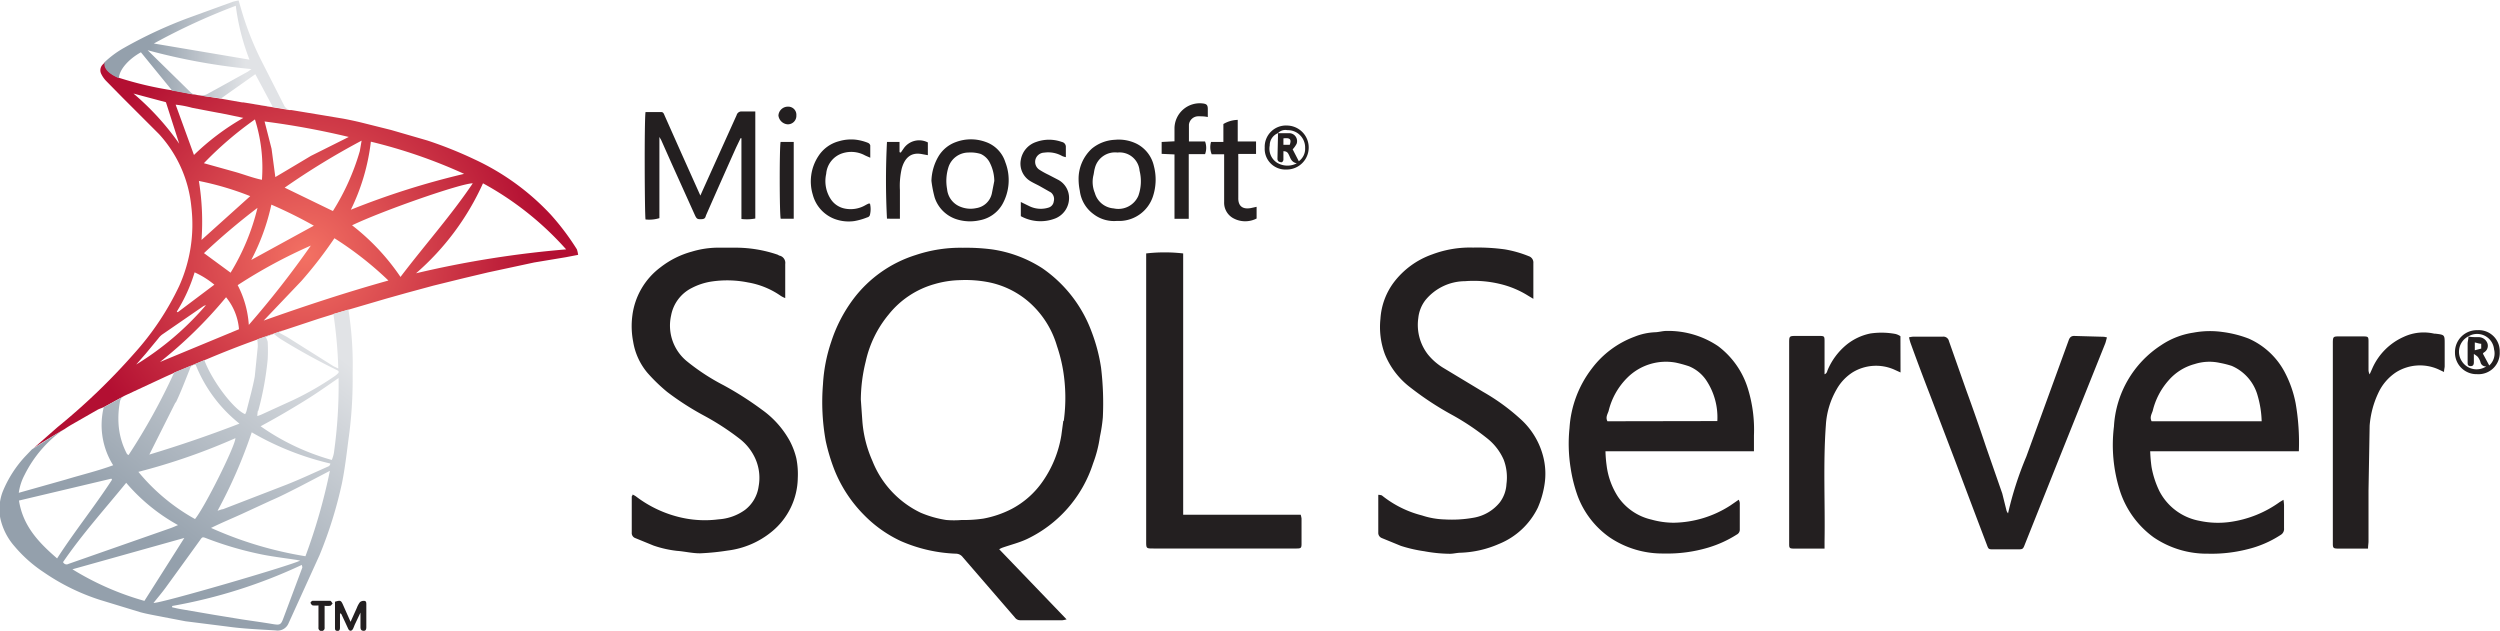
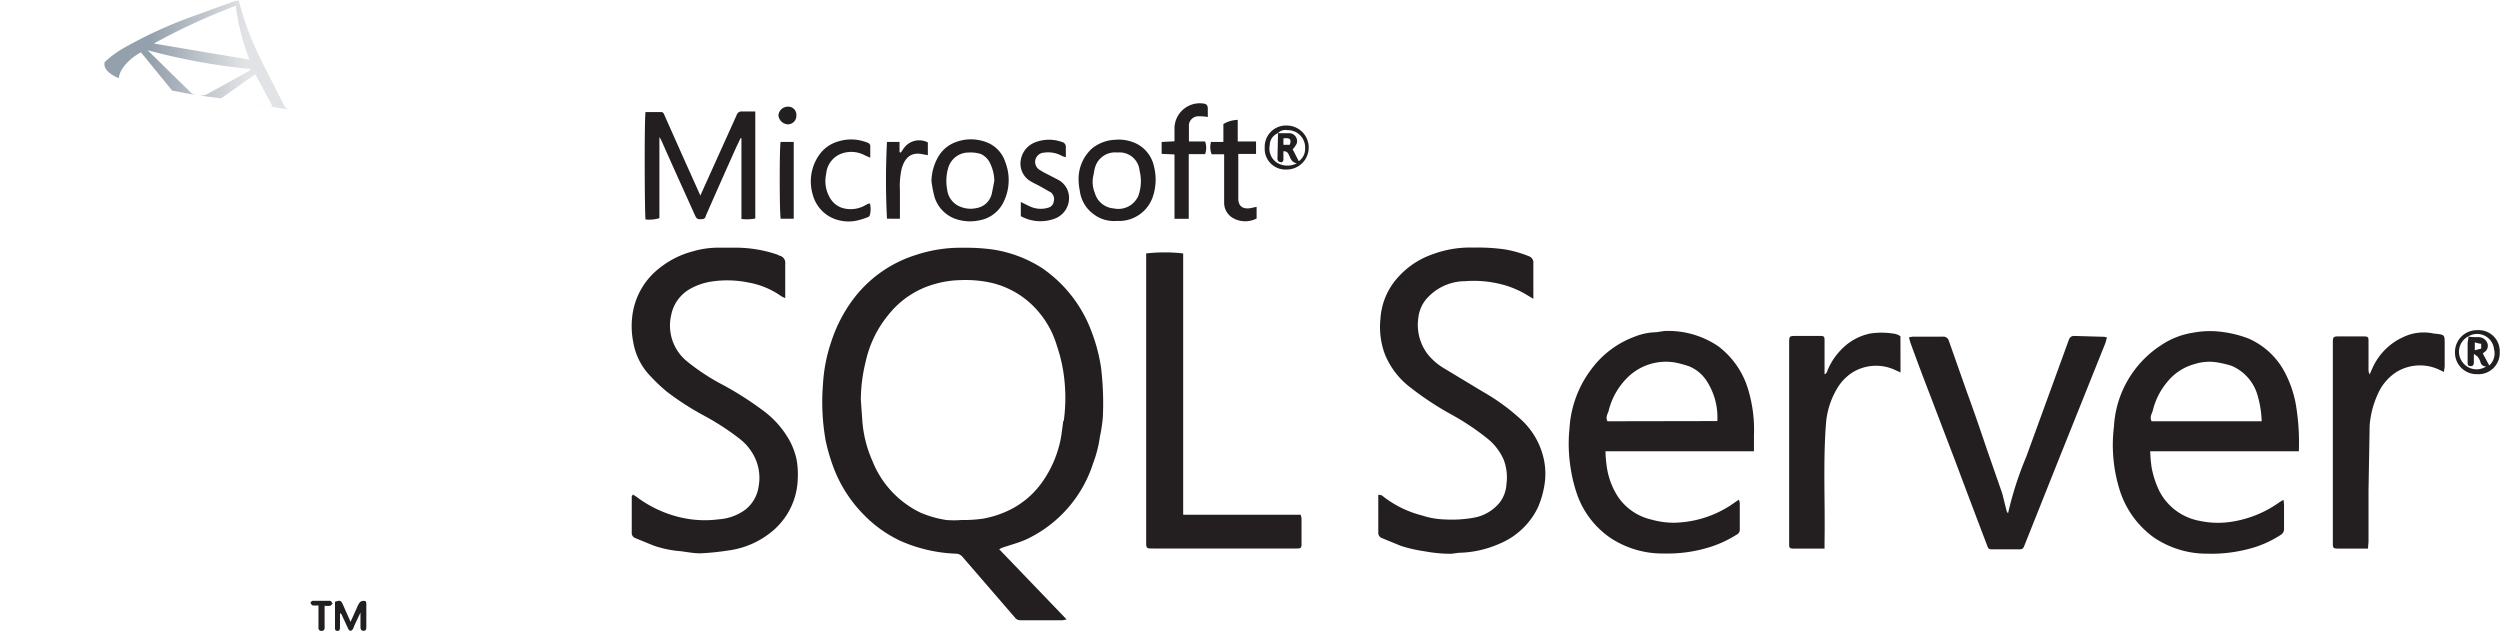
<svg xmlns="http://www.w3.org/2000/svg" xmlns:xlink="http://www.w3.org/1999/xlink" viewBox="0 0 264.86 66.84">
  <defs>
    <radialGradient id="A" cx="34.98" cy="44.36" r="25.09" gradientTransform="matrix(1, 0, 0, -1, 0, 74)" gradientUnits="userSpaceOnUse">
      <stop offset="0" stop-color="#f37163" />
      <stop offset="1" stop-color="#b30f32" />
    </radialGradient>
    <linearGradient id="B" x1="28.58" y1="8.39" x2="18.5" y2="8.39" gradientUnits="userSpaceOnUse">
      <stop offset="0" stop-color="#e1e3e6" />
      <stop offset="1" stop-color="#94a0ac" />
    </linearGradient>
    <linearGradient id="C" x1="28.26" y1="13.4" x2="28.19" y2="13.4" xlink:href="#B" />
    <linearGradient id="D" x1="35.9" y1="38.31" x2="19.09" y2="60.03" xlink:href="#B" />
  </defs>
-   <path d="M63.69 29a26.67 26.67 0 0 0-2.76-3.67 26 26 0 0 0-8.1-5.87 43 43 0 0 0-5-2L44 16.35l-3.2-.8a38.79 38.79 0 0 0-1.87-.4l-2.4-.4-3.09-.51h-.21L29 13.53h0l-.64-.1h0-.13l-2.21-.39-2.32-.36h0a2 2 0 0 1-.35-.06l-2.47-.46a37.26 37.26 0 0 1-5.65-1.32c0 0-1.78-.65-1.5-1.7l-.28.28a.86.86 0 0 0-.15 1 2.9 2.9 0 0 0 .49.71l1.76 1.79 3.87 3.87a13.27 13.27 0 0 1 3.42 7.69 15.9 15.9 0 0 1-1.29 8.41A29.41 29.41 0 0 1 16.81 40a67.66 67.66 0 0 1-8.14 7.83l-2.64 2.32c.43-.39 3.29-2.06 3.38-2.11h0q.39-.27.81-.51L12.89 46c.18-.1.38-.16.68-.29l2.08-1.14h0l.15-.08 4.3-2 .93-.42 3.47-1.44a99.14 99.14 0 0 1 5.3-2.07h0l2.87-1h0l3.68-1.22 1.48-.46 1.59-.47 4.06-1.19 2.17-.61 2.84-.77 3.25-.8 2.53-.6 2-.43 2.88-.62 3.37-.56 1.3-.25a3.25 3.25 0 0 0-.13-.58zm-11.95-8a83.62 83.62 0 0 0-12 3.8 22.14 22.14 0 0 0 2.12-7.21A54.57 54.57 0 0 1 51.74 21zm-10.86-3.52l-.19 1.11a24.85 24.85 0 0 1-2.84 6.33h-.05l-5.07-2.46a78.53 78.53 0 0 1 8.15-4.98zm-17.24 4.27a31.28 31.28 0 0 1 5.44 1.61L23.92 28a27 27 0 0 0-.28-6.25zm6.21 2.85A24 24 0 0 1 27 31.47l-2.82-2.07a71.55 71.55 0 0 1 5.67-4.8zm1.47-.34a48.33 48.33 0 0 1 4.5 2.23l-6.63 3.63a23.12 23.12 0 0 0 2.13-5.86zm8.2-7.17l-4 2S33 20.6 31.74 21.34l-.4-3s-.49-1.93-.74-2.89a83.9 83.9 0 0 1 8.92 1.64zm-9.94-1.86a17 17 0 0 1 .74 6.4c-1.05-.22-2-.61-3-.88l-3.15-.88a37.31 37.31 0 0 1 5.41-4.64zm-12.87-2.74l3.44.92 1.41 4.4a27.85 27.85 0 0 0-4.85-5.32zm4.47 1.18a10.66 10.66 0 0 1 1.74.33l1.82.35 1.81.34 1.8.38A26 26 0 0 0 23.12 19l-1.94-5.33zm2 17.76a9.21 9.21 0 0 1 2.1 1.31l-3.88 2.92-.1-.07a17.27 17.27 0 0 0 1.89-4.16zM18 40.06l1.34-1.62a2 2 0 0 1 .4-.41l4.4-3.03a1.44 1.44 0 0 1 .25-.09A31.19 31.19 0 0 1 17 41.2zm1.52.87a46.52 46.52 0 0 0 7-6.86 6.14 6.14 0 0 1 1.37 3.39zM28.93 37a10.59 10.59 0 0 0-1.18-4.21 53.84 53.84 0 0 1 7.75-4.19 98.87 98.87 0 0 1-6.57 8.4zm1.56-.44l4-4.2A44.74 44.74 0 0 0 38 27.82a36.06 36.06 0 0 1 5.72 4.48c-4.48 1.25-8.87 2.7-13.23 4.25zM45 31.92a23.65 23.65 0 0 0-5.13-5.47C43 24.94 51.39 22 52.66 22c-2.33 3.45-5.1 6.55-7.66 9.92zm1.65-.39A27.69 27.69 0 0 0 53.74 22a32.84 32.84 0 0 1 8.81 7 107.63 107.63 0 0 0-15.89 2.53z" transform="translate(-2.57 -2.58)" fill="url(#A)" />
  <path d="M38.6 63.66a.63.63 0 0 0-.46.13 2.34 2.34 0 0 0-.33.6l-.67 1.49-.82-1.85c-.2-.43-.27-.45-.83-.28v1.3 1.45c0 .17 0 .32.24.34s.29-.15.29-.35v-1.52c.1.06.14.07.15.1l.37.79.36.78c.14.25.34.24.49 0a4.27 4.27 0 0 0 .18-.43l.62-1.31v1.52c0 .22.05.39.31.41s.31-.17.31-.39V64c0-.16-.02-.33-.21-.34zm-3.62-.01h-1.86c-.08 0-.23.16-.22.21a.45.45 0 0 0 .22.28 2.93 2.93 0 0 0 .62 0v2.33a.33.33 0 1 0 .65 0v-2.29a2.51 2.51 0 0 0 .58 0c.1 0 .18-.16.27-.24-.09-.13-.17-.28-.26-.29zm81.67-24.7a18.09 18.09 0 0 0-1-3.8 14.08 14.08 0 0 0-5.22-6.73 13.39 13.39 0 0 0-5.34-2 21.21 21.21 0 0 0-3.08-.17 14.89 14.89 0 0 0-5 .77 13.22 13.22 0 0 0-6.58 4.63 15.54 15.54 0 0 0-2.37 4.57 16.92 16.92 0 0 0-.87 4.49 23.1 23.1 0 0 0 .29 6 20.06 20.06 0 0 0 .95 3.14 14.3 14.3 0 0 0 3.13 4.73 13.3 13.3 0 0 0 3.87 2.74 16 16 0 0 0 5.84 1.34.91.91 0 0 1 .73.37l5.53 6.4a.68.68 0 0 0 .59.28h4.44a3.1 3.1 0 0 0 .44-.09l-7.14-7.43a2.33 2.33 0 0 1 .32-.16c.88-.31 1.79-.53 2.62-.92a13.41 13.41 0 0 0 7-8 13.11 13.11 0 0 0 .73-2.85 16.27 16.27 0 0 0 .31-2.06 31.56 31.56 0 0 0-.19-5.25zm-4 5.64l-.21 1.55a11.83 11.83 0 0 1-1.93 4.8 9.21 9.21 0 0 1-3.37 3 10.83 10.83 0 0 1-2.94 1 14 14 0 0 1-2.32.15 9.85 9.85 0 0 1-1.63 0 11.18 11.18 0 0 1-2.71-.77 10.26 10.26 0 0 1-5.11-5.48 12.73 12.73 0 0 1-1.07-4.24l-.16-2.27a17.1 17.1 0 0 1 .51-4 11.73 11.73 0 0 1 2.43-5A9.51 9.51 0 0 1 99 30.1a10.48 10.48 0 0 1 2.68-.42 12.8 12.8 0 0 1 2.84.18 9.28 9.28 0 0 1 4.33 2 9.86 9.86 0 0 1 3.13 4.8 16.52 16.52 0 0 1 .65 2.58 18 18 0 0 1 .07 5.35zm130.56-1.86a11.78 11.78 0 0 0-1.09-3.17 7.93 7.93 0 0 0-3.89-3.69 11.93 11.93 0 0 0-2.78-.7 9.49 9.49 0 0 0-3.06.07 8.31 8.31 0 0 0-3.43 1.33 11 11 0 0 0-5 8.62 16 16 0 0 0 .66 6.89 9.81 9.81 0 0 0 3.55 4.85 10 10 0 0 0 5.74 1.73 15.37 15.37 0 0 0 4.15-.46 11.28 11.28 0 0 0 3.55-1.52.73.73 0 0 0 .37-.72v-2.45a4.48 4.48 0 0 0-.06-.56l-.4.24a11.76 11.76 0 0 1-5.2 2.1 9.29 9.29 0 0 1-3.29-.11 6 6 0 0 1-4.25-3.14 9.75 9.75 0 0 1-.84-2.58 16.39 16.39 0 0 1-.14-1.65h15.75a24.36 24.36 0 0 0-.34-5.08zm-15.26 1.9c-.22-.41 0-.75.12-1.11a7.45 7.45 0 0 1 1.67-3.21 5.54 5.54 0 0 1 2.77-1.74 5.12 5.12 0 0 1 2.64-.13 10 10 0 0 1 1.28.32 4.82 4.82 0 0 1 2.76 3.18 10.65 10.65 0 0 1 .42 2.69zm-66.9-.27a22 22 0 0 0-3.9-2.83l-4.13-2.49a6.36 6.36 0 0 1-1.76-1.51 5.12 5.12 0 0 1-1-3.83 3.74 3.74 0 0 1 .76-1.91 5.47 5.47 0 0 1 4.19-2 11.82 11.82 0 0 1 3.69.29 9.92 9.92 0 0 1 3 1.25l.55.33v-3.77a.71.71 0 0 0-.49-.75 12.1 12.1 0 0 0-2.53-.72 21.1 21.1 0 0 0-3.37-.19 11.35 11.35 0 0 0-4.32.72 8.75 8.75 0 0 0-4.1 3 7.19 7.19 0 0 0-1.39 3.82 8.27 8.27 0 0 0 .47 3.76 8.37 8.37 0 0 0 2.7 3.52 32.25 32.25 0 0 0 4.41 2.9 26.19 26.19 0 0 1 3.85 2.59 5.9 5.9 0 0 1 1.63 2.17 5.26 5.26 0 0 1 .29 2.57 3.53 3.53 0 0 1-.7 1.94 4.54 4.54 0 0 1-2.73 1.62 13.12 13.12 0 0 1-3.13.19 8.32 8.32 0 0 1-2.38-.42 11.16 11.16 0 0 1-4.23-2.1c-.09-.07-.23-.06-.33-.09s-.08.12-.08.16v3.85a.59.59 0 0 0 .39.58l2 .82a14.87 14.87 0 0 0 2.48.57 15.37 15.37 0 0 0 2.71.27c.37 0 .73-.1 1.1-.11a11.09 11.09 0 0 0 4.1-.93 7.85 7.85 0 0 0 4.12-3.84 9.84 9.84 0 0 0 .69-2.32 7.33 7.33 0 0 0-.18-3.33 8 8 0 0 0-2.38-3.78zm24.11-3.25a8.88 8.88 0 0 0-3.14-4.44 9.45 9.45 0 0 0-5.47-1.61c-.4 0-.81.13-1.21.14a6.57 6.57 0 0 0-2.19.48 10 10 0 0 0-4.5 3.36 11.52 11.52 0 0 0-2.37 6.31 16.31 16.31 0 0 0 .12 4.24 15.54 15.54 0 0 0 .76 3 9.37 9.37 0 0 0 3.37 4.34 10 10 0 0 0 5.75 1.71 15.08 15.08 0 0 0 4.71-.63 12 12 0 0 0 3-1.37.58.58 0 0 0 .33-.56v-2.8a1.2 1.2 0 0 0-.11-.34l-.9.62a11.37 11.37 0 0 1-6 1.82 8.81 8.81 0 0 1-2.34-.33 5.86 5.86 0 0 1-3.54-2.4 7.89 7.89 0 0 1-1.22-3.35 13.43 13.43 0 0 1-.12-1.49h15.73v-1.67a14.76 14.76 0 0 0-.66-5.03zm-14.86 3.52c-.22-.4 0-.74.12-1.08a7.42 7.42 0 0 1 2-3.55 5.8 5.8 0 0 1 5.13-1.58 13.44 13.44 0 0 1 1.38.38 4.05 4.05 0 0 1 1.83 1.48 7.07 7.07 0 0 1 1.18 4.33zm-86.62 2.1a9.9 9.9 0 0 0-2.94-3.31 34.64 34.64 0 0 0-4.07-2.6 22.61 22.61 0 0 1-3.89-2.54 4.88 4.88 0 0 1-1.68-4.86 4.09 4.09 0 0 1 2.19-2.91 6.72 6.72 0 0 1 2.07-.68 11.16 11.16 0 0 1 3.87.09 8.58 8.58 0 0 1 3.51 1.44 2.7 2.7 0 0 0 .45.22v-.52-3.09a.79.79 0 0 0-.57-.88c-.09 0-.17-.09-.27-.12a13.8 13.8 0 0 0-4.33-.73h-2.1a9.76 9.76 0 0 0-2.63.42 9.4 9.4 0 0 0-3.3 1.65 7.56 7.56 0 0 0-3 5.16 8.66 8.66 0 0 0 .09 2.73 6.82 6.82 0 0 0 1.53 3.32 18.25 18.25 0 0 0 2.07 2 29.44 29.44 0 0 0 3.9 2.51 27.27 27.27 0 0 1 3.85 2.51 5.54 5.54 0 0 1 1.57 2 5 5 0 0 1 .37 3 3.78 3.78 0 0 1-1.44 2.48 5.36 5.36 0 0 1-2.8 1 11.29 11.29 0 0 1-3.93-.18 12.44 12.44 0 0 1-4.84-2.26 2.74 2.74 0 0 0-.34-.19c0 .11-.08.16-.09.21v3.82a.57.57 0 0 0 .38.59l1.93.79a11.58 11.58 0 0 0 2.48.56c.82.06 1.65.27 2.47.26a25.48 25.48 0 0 0 2.89-.29 9.1 9.1 0 0 0 4.68-2 7.49 7.49 0 0 0 2.76-5.68 8.58 8.58 0 0 0-.15-2.08 7.83 7.83 0 0 0-.69-1.84zm54.12 7.8h-12.45V30.77v-3.92a17.13 17.13 0 0 0-3.92 0v1.48q0 14.49 0 29c0 .78 0 .78.77.78h15.17c.46 0 .52-.06.52-.5v-2.68a2.62 2.62 0 0 0-.09-.4zm81.94-18.94c-.35 0-.49.21-.58.47l-2.49 6.84-2 5.49a36 36 0 0 0-1.93 6 1.74 1.74 0 0 1-.15-.25l-.46-1.85-1.74-5q-1-3-2.06-5.9l-1.85-5.25a.6.6 0 0 0-.68-.47h-3.15a3.09 3.09 0 0 0-.4.07 5.83 5.83 0 0 0 .15.57q1 2.76 2.07 5.52l2.7 7.08q1.65 4.4 3.32 8.79c.18.49.19.5.7.5h2.51c.62 0 .62 0 .84-.57l3.69-9.25 4.81-12c.07-.19.11-.4.18-.63a2.2 2.2 0 0 0-.33-.07zm38.27-.24h-.11a5 5 0 0 0-3.22.33 6.54 6.54 0 0 0-3.34 3.33l-.29.65a1 1 0 0 1-.12-.49v-3c0-.49-.05-.52-.54-.53h-2.63c-.55 0-.6.06-.61.6v21.37c0 .44.07.5.51.51h3.22c0-.32.05-.55.05-.77v-5.37l.12-6.88a9.8 9.8 0 0 1 .91-3.45 5.27 5.27 0 0 1 1.92-2.23 4.78 4.78 0 0 1 4.41-.31l.64.3c0-.23.06-.41.07-.59v-2.4c0-.95 0-.95-.99-1.07zm-56.67.27a1.65 1.65 0 0 0-.53-.24 8.11 8.11 0 0 0-2.65-.05 5.86 5.86 0 0 0-2.53 1.19 7 7 0 0 0-2 2.68c-.06.15-.08.36-.33.45v-3.42c0-.62 0-.64-.61-.64h-2.33c-.81 0-.81 0-.81.79v20.94.36c0 .38.07.43.45.44h3.3v-.79c.07-4.1-.16-8.21.14-12.3a8.54 8.54 0 0 1 1.15-3.8 5.09 5.09 0 0 1 1.73-1.81 4.78 4.78 0 0 1 4.35-.27l.68.31-.01-3.84zM69.86 23.11v-8.6l.19.33 1.13 2.54 2.44 5.41c.19.41.27.45.71.43s.39-.25.5-.48q1.56-3.55 3.15-7.1l.48-1h.09v5.13 1.75 1.68a4.78 4.78 0 0 0 1.47-.05V11.81h-1.41a.53.53 0 0 0-.57.39l-.79 1.75-2.82 6.25-.23.52-2-4.46-1.78-4c-.08-.18-.13-.39-.37-.39h-1.66c-.14.91-.09 11 0 11.38a3.61 3.61 0 0 0 1.47-.14zm52.39-5.51a3.51 3.51 0 0 0-1.77-2.34 4.28 4.28 0 0 0-2.36-.45 4.13 4.13 0 0 0-2.45.94 4.35 4.35 0 0 0-1.4 3.26 6.12 6.12 0 0 0 .13 1.2 3.59 3.59 0 0 0 1.46 2.48 3.55 3.55 0 0 0 2.4.72h.41a3.78 3.78 0 0 0 3.46-2.55 5.67 5.67 0 0 0 .12-3.26zm-1.65 3.15a2.31 2.31 0 0 1-2.61 1.33 2.25 2.25 0 0 1-2-1.64 3.05 3.05 0 0 1-.16-1.82c.07-.26.08-.53.16-.79a2.2 2.2 0 0 1 2.4-1.67 2.12 2.12 0 0 1 2.34 1.92 4.59 4.59 0 0 1-.13 2.67zm-14.09-3.56a3.32 3.32 0 0 0-2.08-2.15 4.55 4.55 0 0 0-3.13 0 3.55 3.55 0 0 0-1.87 1.52 5.41 5.41 0 0 0-.75 2.6 12.31 12.31 0 0 0 .34 1.75 3.59 3.59 0 0 0 2.29 2.31 4.72 4.72 0 0 0 2.47.12 3.5 3.5 0 0 0 2.4-1.67 5.23 5.23 0 0 0 .33-4.48zm-1.43 3.31a2 2 0 0 1-1.65 1.55 2.85 2.85 0 0 1-1.64-.13 2.22 2.22 0 0 1-1.45-1.88 4.83 4.83 0 0 1 .15-2.35 2.24 2.24 0 0 1 2.1-1.53 3.65 3.65 0 0 1 1.31.15 2 2 0 0 1 1 1 4.35 4.35 0 0 1 .44 1.86l-.26 1.33zm19.35-.69v3.37h1.51v-6.85h1.73a1.93 1.93 0 0 0 0-1.34h-1.71V13.2a1 1 0 0 1 1-.88c.32 0 .65 0 1 .08v-.83c0-.43-.11-.56-.53-.61a2.68 2.68 0 0 0-3 2.65v1.36l-1.36.07v1.26l1.36.06zm-15.22-.59c.3.18.62.32.93.49l1.2.68a.9.9 0 0 1 .3.94.78.78 0 0 1-.57.67 2.75 2.75 0 0 1-2-.15l-.92-.45v1.5a4.31 4.31 0 0 0 3.63.25 2.33 2.33 0 0 0 1.48-2.12 2.17 2.17 0 0 0-1.19-2l-1-.52a8.18 8.18 0 0 1-1-.56 1 1 0 0 1-.36-1.09 1 1 0 0 1 .92-.69 3 3 0 0 1 1.9.36 1.84 1.84 0 0 0 .39.12v-1.06a.52.52 0 0 0-.42-.55 4 4 0 0 0-2.72 0 2.41 2.41 0 0 0-1.63 1.89 2.16 2.16 0 0 0 1.06 2.29zm-18.69 4.2a6.79 6.79 0 0 0 1.38-.4c.11 0 .27-.17.27-.28a2.57 2.57 0 0 0 0-1.17 1.18 1.18 0 0 0-.16 0l-.26.13a3.13 3.13 0 0 1-2.28.39 2.3 2.3 0 0 1-1.46-1 3.49 3.49 0 0 1-.48-2.67 2.49 2.49 0 0 1 1.75-2.19 3.06 3.06 0 0 1 2.26.18c.18.1.37.17.66.3V15.4a.42.42 0 0 0-.25-.27 5.24 5.24 0 0 0-1.28-.33 4.5 4.5 0 0 0-1.78.16 3.71 3.71 0 0 0-2.2 1.6 4.87 4.87 0 0 0-.58 4.07 3.78 3.78 0 0 0 2.32 2.57 4.29 4.29 0 0 0 2.09.22zm39.17-7.08v.7 4.37a1.87 1.87 0 0 0 .9 1.67 2.63 2.63 0 0 0 2.54.07v-1.24l-.59.13c-.89.17-1.37-.21-1.35-1.07v-4.32a3.26 3.26 0 0 1 0-.34h1.88v-1.32h-1.94V12.7a3.12 3.12 0 0 0-1.52.44v1.9h-1.31a2 2 0 0 0 .07 1.3zm-34.35 6.83v-.6-2.45a8.16 8.16 0 0 1 .19-2.25c.29-1.06.91-1.77 2.11-1.55l.66.12v-1.35a2 2 0 0 0-2.53.59l-.34.49-.13-.05v-1.08h-1.33a78.72 78.72 0 0 0 0 8.13zm-12.63 0h1.38v-8.13H82.7c-.13.59-.12 7.66.01 8.13zm179.77 11.81a2.32 2.32 0 0 0-2.39 2.37 2.28 2.28 0 0 0 2.34 2.29 2.25 2.25 0 0 0 2.4-2.37 2.22 2.22 0 0 0-2.35-2.29zm1.24 3.74l-.67-1.25a.47.47 0 0 1 .09-.12.81.81 0 0 0 .38-1 1 1 0 0 0-1-.63c-.32 0-.64 0-1-.06h0c0 .24-.08.48-.09.72v2c0 .21 0 .4.3.41s.36-.18.36-.42v-.87a2.57 2.57 0 0 1 .41.3 1.76 1.76 0 0 1 .29.56.57.57 0 0 0 .61.46 1.85 1.85 0 0 1-2.57-.53 1.83 1.83 0 0 1 .69-2.66h0 0a1.8 1.8 0 0 1 2.71 1.38 1.72 1.72 0 0 1-.51 1.71zm-.85-2.3v.51l-.68.18v-.83c.24.05.47.14.68.14zM136.37 13.3a2.25 2.25 0 0 0-2.38 2.34 2.19 2.19 0 0 0 2.28 2.32 2.33 2.33 0 0 0 .1-4.66zm1.23 3.78l-.65-1.26a2.56 2.56 0 0 0 .42-.59.84.84 0 0 0-.82-1.12h-1.15 0l-.06 2.7a.4.4 0 0 0 .09.27.55.55 0 0 0 .36.11c.07 0 .17-.16.18-.25v-.92c.42 0 .5.22.62.47s.23.71.8.81a2.12 2.12 0 0 1-2.11-.07 1.77 1.77 0 0 1-.76-1.82 1.39 1.39 0 0 1 .87-1.3h0 0a1.07 1.07 0 0 1 1-.32 1.83 1.83 0 0 1 1.88 1.89 1.61 1.61 0 0 1-.67 1.4zm-1-1.74h-.63v-.68c.7-.09.88.1.67.68zm-53.17-2.17a.9.9 0 0 0 .94-.95.86.86 0 0 0-.9-.92 1 1 0 0 0-1 .94 1.06 1.06 0 0 0 .96.93z" fill="#231f20" />
  <g transform="translate(-2.57 -2.58)">
    <path d="M33.24 14.19a.74.74 0 0 1-.55-.4l-2.54-5a32.15 32.15 0 0 1-1.94-4.93l-.36-1.23a5.32 5.32 0 0 0-.62.14l-4.7 1.71a47.15 47.15 0 0 0-6.8 3.16 10.31 10.31 0 0 0-2.07 1.52c-.28 1.05 1.5 1.7 1.5 1.7.05-.88 1-2 2.34-2.74l3.31 4.06 2.47.46a1.24 1.24 0 0 1-.53-.29L18.21 7.9a65.62 65.62 0 0 0 11 2l-.38.27-4.33 2.39a1.58 1.58 0 0 1-.86.14L26 13l3.62-2.56 1.84 3.45-2.46-.36zm-14.37-7a67.4 67.4 0 0 1 8.68-4A24.1 24.1 0 0 0 29 8.9zm9.31 6.24h.11-.13z" fill="url(#B)" />
-     <path d="M28.16 13.39h0 .11z" fill="url(#C)" />
-     <path d="M39.93 42.21a37.58 37.58 0 0 0-.45-6.84l-1.59.47a47.68 47.68 0 0 1 .52 5.78l-.47-.22q-2.47-1.55-4.94-3.11l-.88-.48a4.87 4.87 0 0 1 .56-.28l-2.86 1a4.76 4.76 0 0 1 .06.77l-.32 3.18c-.23 1.24-.58 2.45-.88 3.67a1.73 1.73 0 0 1-.14.31c-1.22-.51-3.5-3.52-4.32-5.72.09-.05.18-.08.27-.12l-3.47 1.43a65.66 65.66 0 0 1-4.83 8.74c-.09-.06-.15-.08-.17-.12a7.85 7.85 0 0 1-.89-3.17 9.5 9.5 0 0 1 .14-2.32.82.82 0 0 1 .37-.59l-2.08 1.14a8 8 0 0 0 1 6.14c-1.66.61-3.32 1-5 1.51l-5 1.41a5.72 5.72 0 0 1 .62-1.91 12.85 12.85 0 0 1 4.16-4.82l-3.38 2.12h0l-.65.68a12.31 12.31 0 0 0-2.47 3.85 5.2 5.2 0 0 0-.24 2.76 6.65 6.65 0 0 0 1.52 3 14.4 14.4 0 0 0 3.09 2.74 22.7 22.7 0 0 0 6 2.94l4.23 1.29c.78.21 1.58.34 2.38.5l2.4.46 4.44.56c1.7.24 3.41.3 5.12.41a1.25 1.25 0 0 0 1.37-.78l3.28-7.21a45 45 0 0 0 2.37-7.61c.3-1.48.48-3 .67-4.49a45.86 45.86 0 0 0 .46-7.07zm-10 3.89a32.59 32.59 0 0 0 1-5.45 16.46 16.46 0 0 0 0-1.86 1.75 1.75 0 0 0-.2-.49l.84-.36a8.2 8.2 0 0 0 .72.55 67.54 67.54 0 0 0 6 3.31.56.56 0 0 1 .15.1v.17a2.75 2.75 0 0 1-.37.33 31.48 31.48 0 0 1-4.39 2.54l-3.39 1.55a4 4 0 0 1-.46.17 3.88 3.88 0 0 1 .06-.56zm-8.73-.88c.55-1.15 1-2.35 1.48-3.54a.58.58 0 0 1 .62-.46 15.11 15.11 0 0 0 4.64 6.24c-3.2 1.24-6.34 2.31-9.55 3.28l2.77-5.52zM27.51 49c0 .8-3.25 7.33-4.28 8.57a20.94 20.94 0 0 1-6-5A65.88 65.88 0 0 0 27.51 49zM4.58 55.61l9.79-2.32.07.11c-1.83 2.82-3.95 5.44-5.82 8.34-1.95-1.68-3.62-3.43-4.04-6.13zm4.67 6.52c2-2.93 4.4-5.59 6.69-8.4a19.77 19.77 0 0 0 5.49 4.48c-.31.13-.53.23-.75.31l-10.85 3.8a.41.41 0 0 1-.58-.19zm1 .76l11.85-3.32-4.23 6.67a29.94 29.94 0 0 1-7.63-3.35zm8.58 3.57c.47-.58.89-1.08 1.28-1.61q1.81-2.49 3.62-5c.28-.4.27-.41.74-.23a36.45 36.45 0 0 0 6.08 1.75c1.12.21 2.26.35 3.39.52l.43.08c-.97.52-14.83 4.56-15.55 4.49zm15.77-3.75l-2 5.35c-.27.74-.38.76-1.17.63-1-.17-2.11-.32-3.17-.48l-3-.49-3.5-.6c-.32-.05-.63-.13-.95-.2a.59.59 0 0 1 0-.14 54.59 54.59 0 0 0 13.73-4.35 1 1 0 0 1 .06.28zm.33-1.2a39.9 39.9 0 0 1-10-3c1.14-.56 2.21-1 3.24-1.47l3.12-1.44c1.03-.44 2.11-1 3.15-1.53l3.08-1.61a61.43 61.43 0 0 1-2.59 9.05zm2.21-9.42c-1.39.62-2.76 1.26-4.17 1.82l-6.78 2.62c-.14 0-.29.08-.57.16a52.25 52.25 0 0 0 3.62-8.31 30.21 30.21 0 0 0 8.33 3.31c-.05.31-.27.31-.43.4zm.8-1.49a3.58 3.58 0 0 1-.22.71 24.68 24.68 0 0 1-7.54-3.57c1-.54 1.91-1.05 2.84-1.6s1.83-1.09 2.72-1.67 1.75-1.19 2.7-1.84a51.19 51.19 0 0 1-.5 7.97z" fill="url(#D)" />
  </g>
</svg>